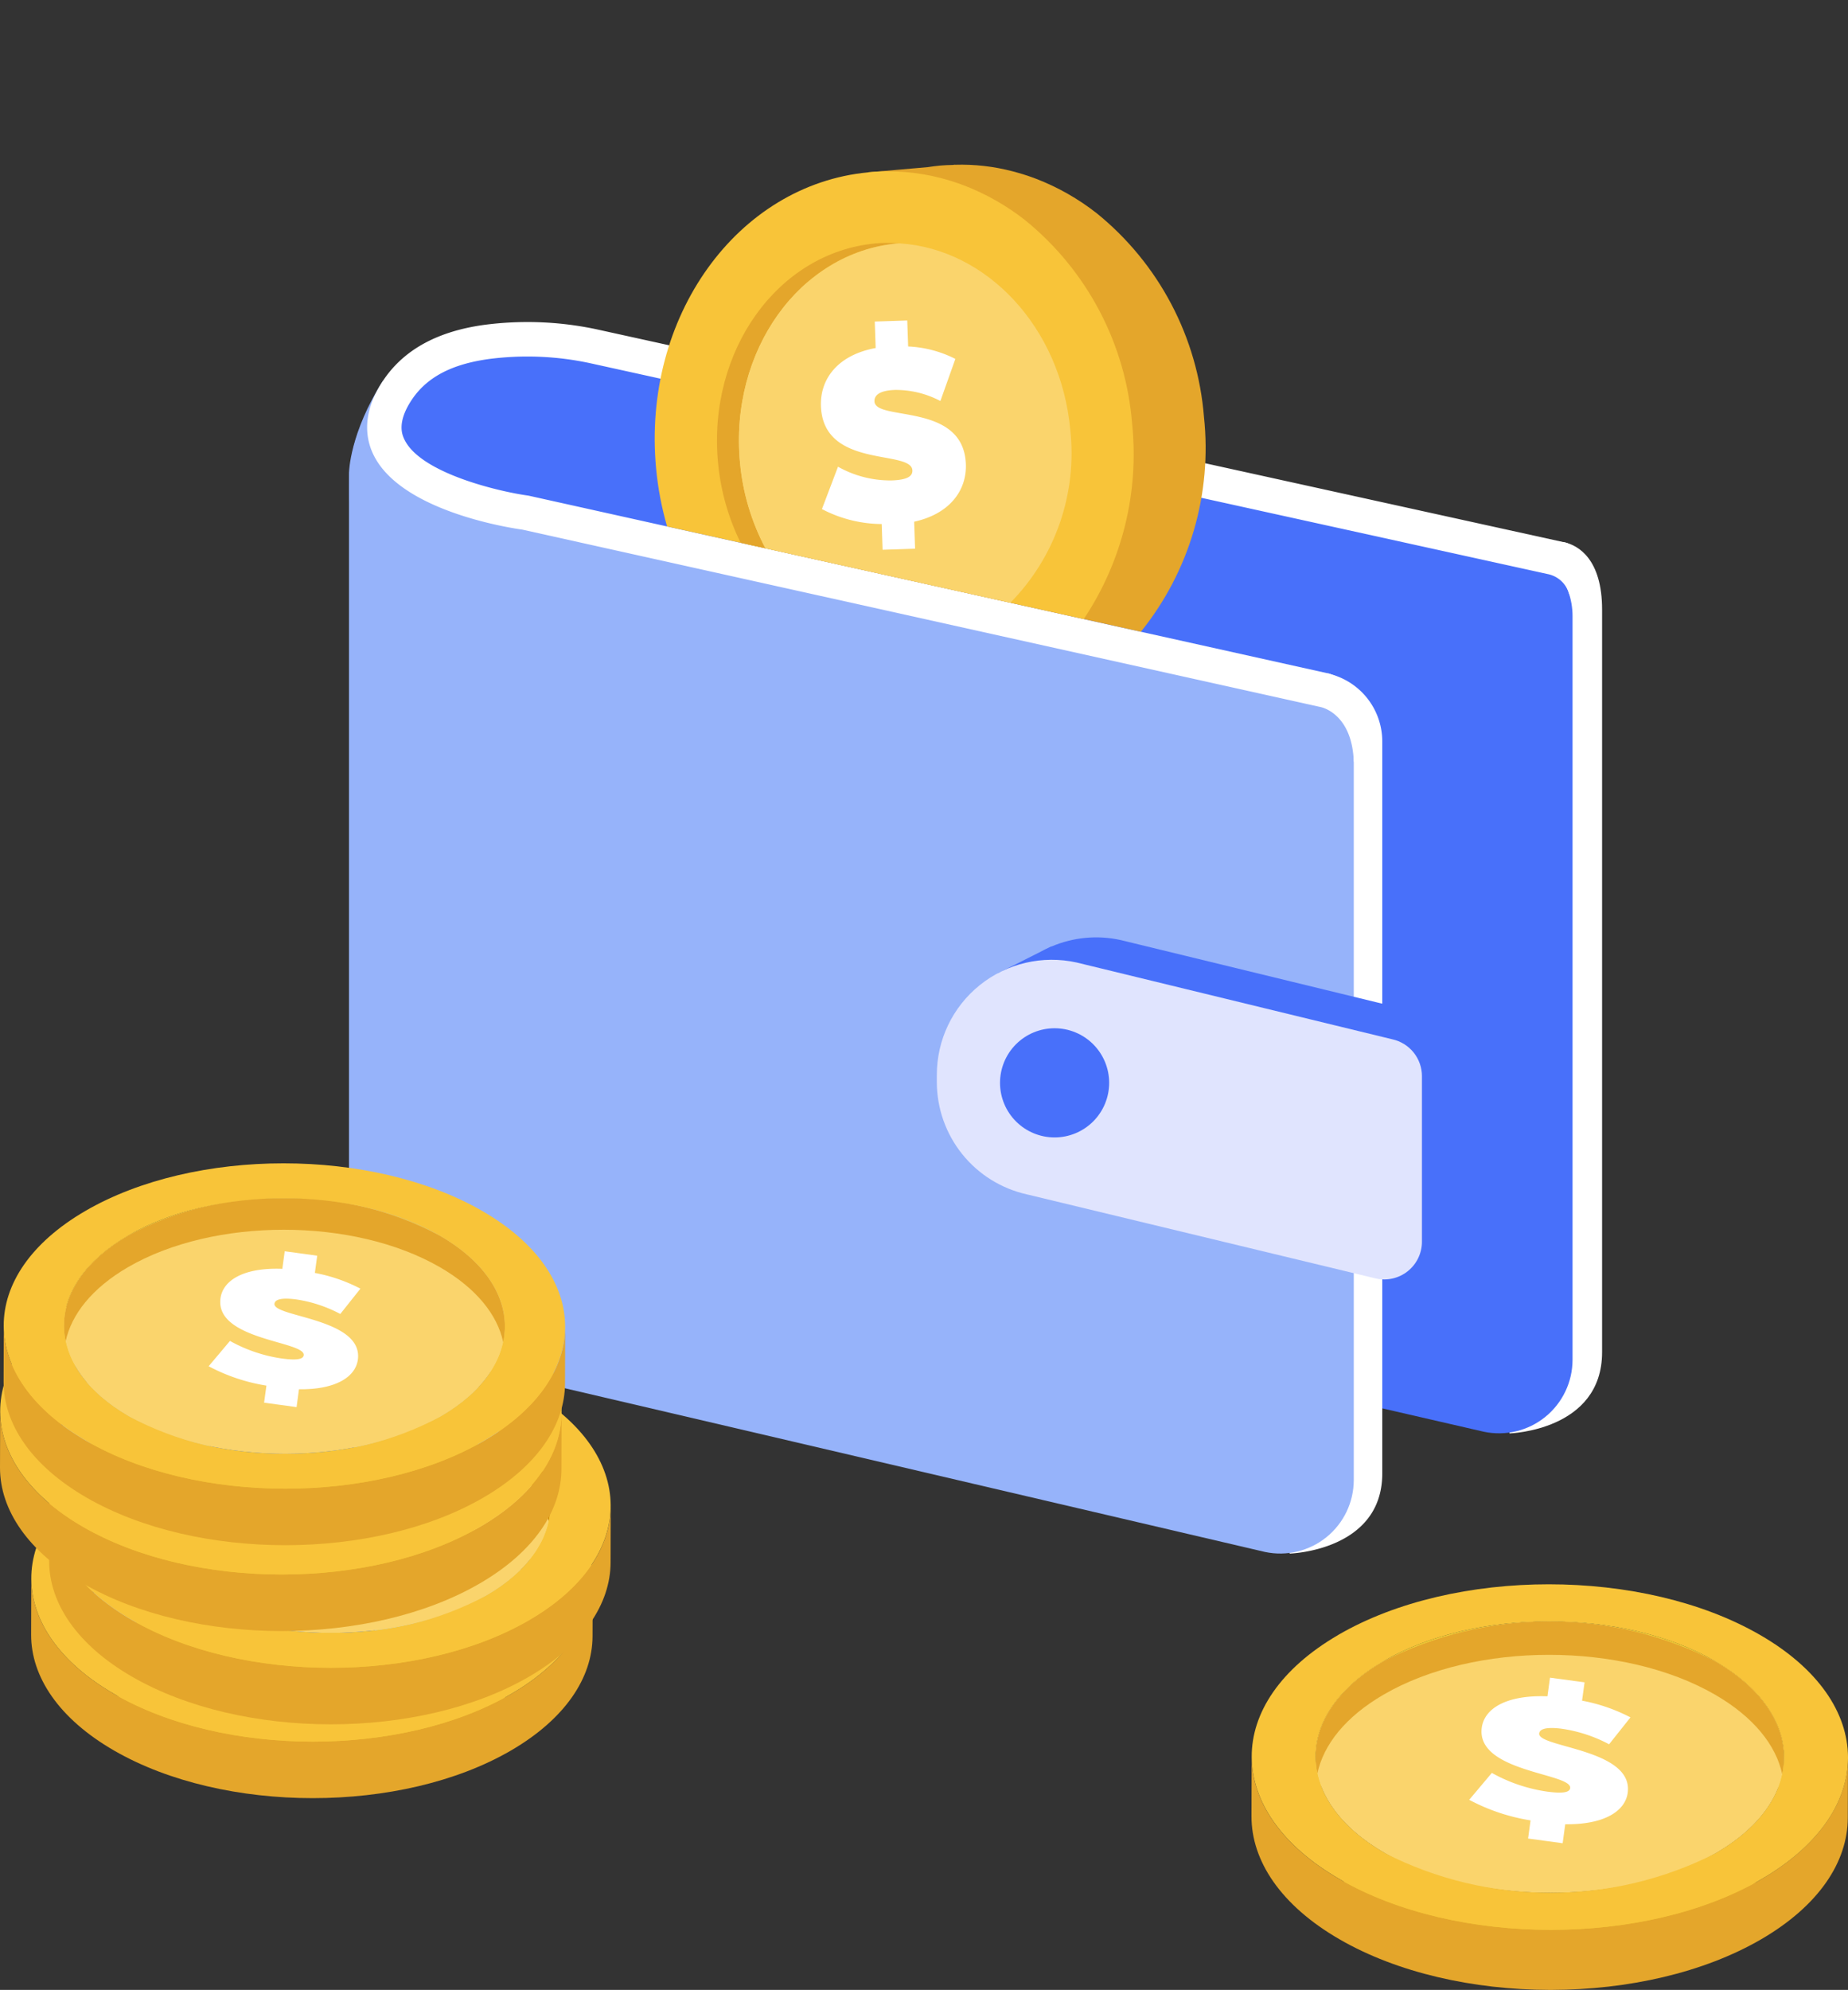
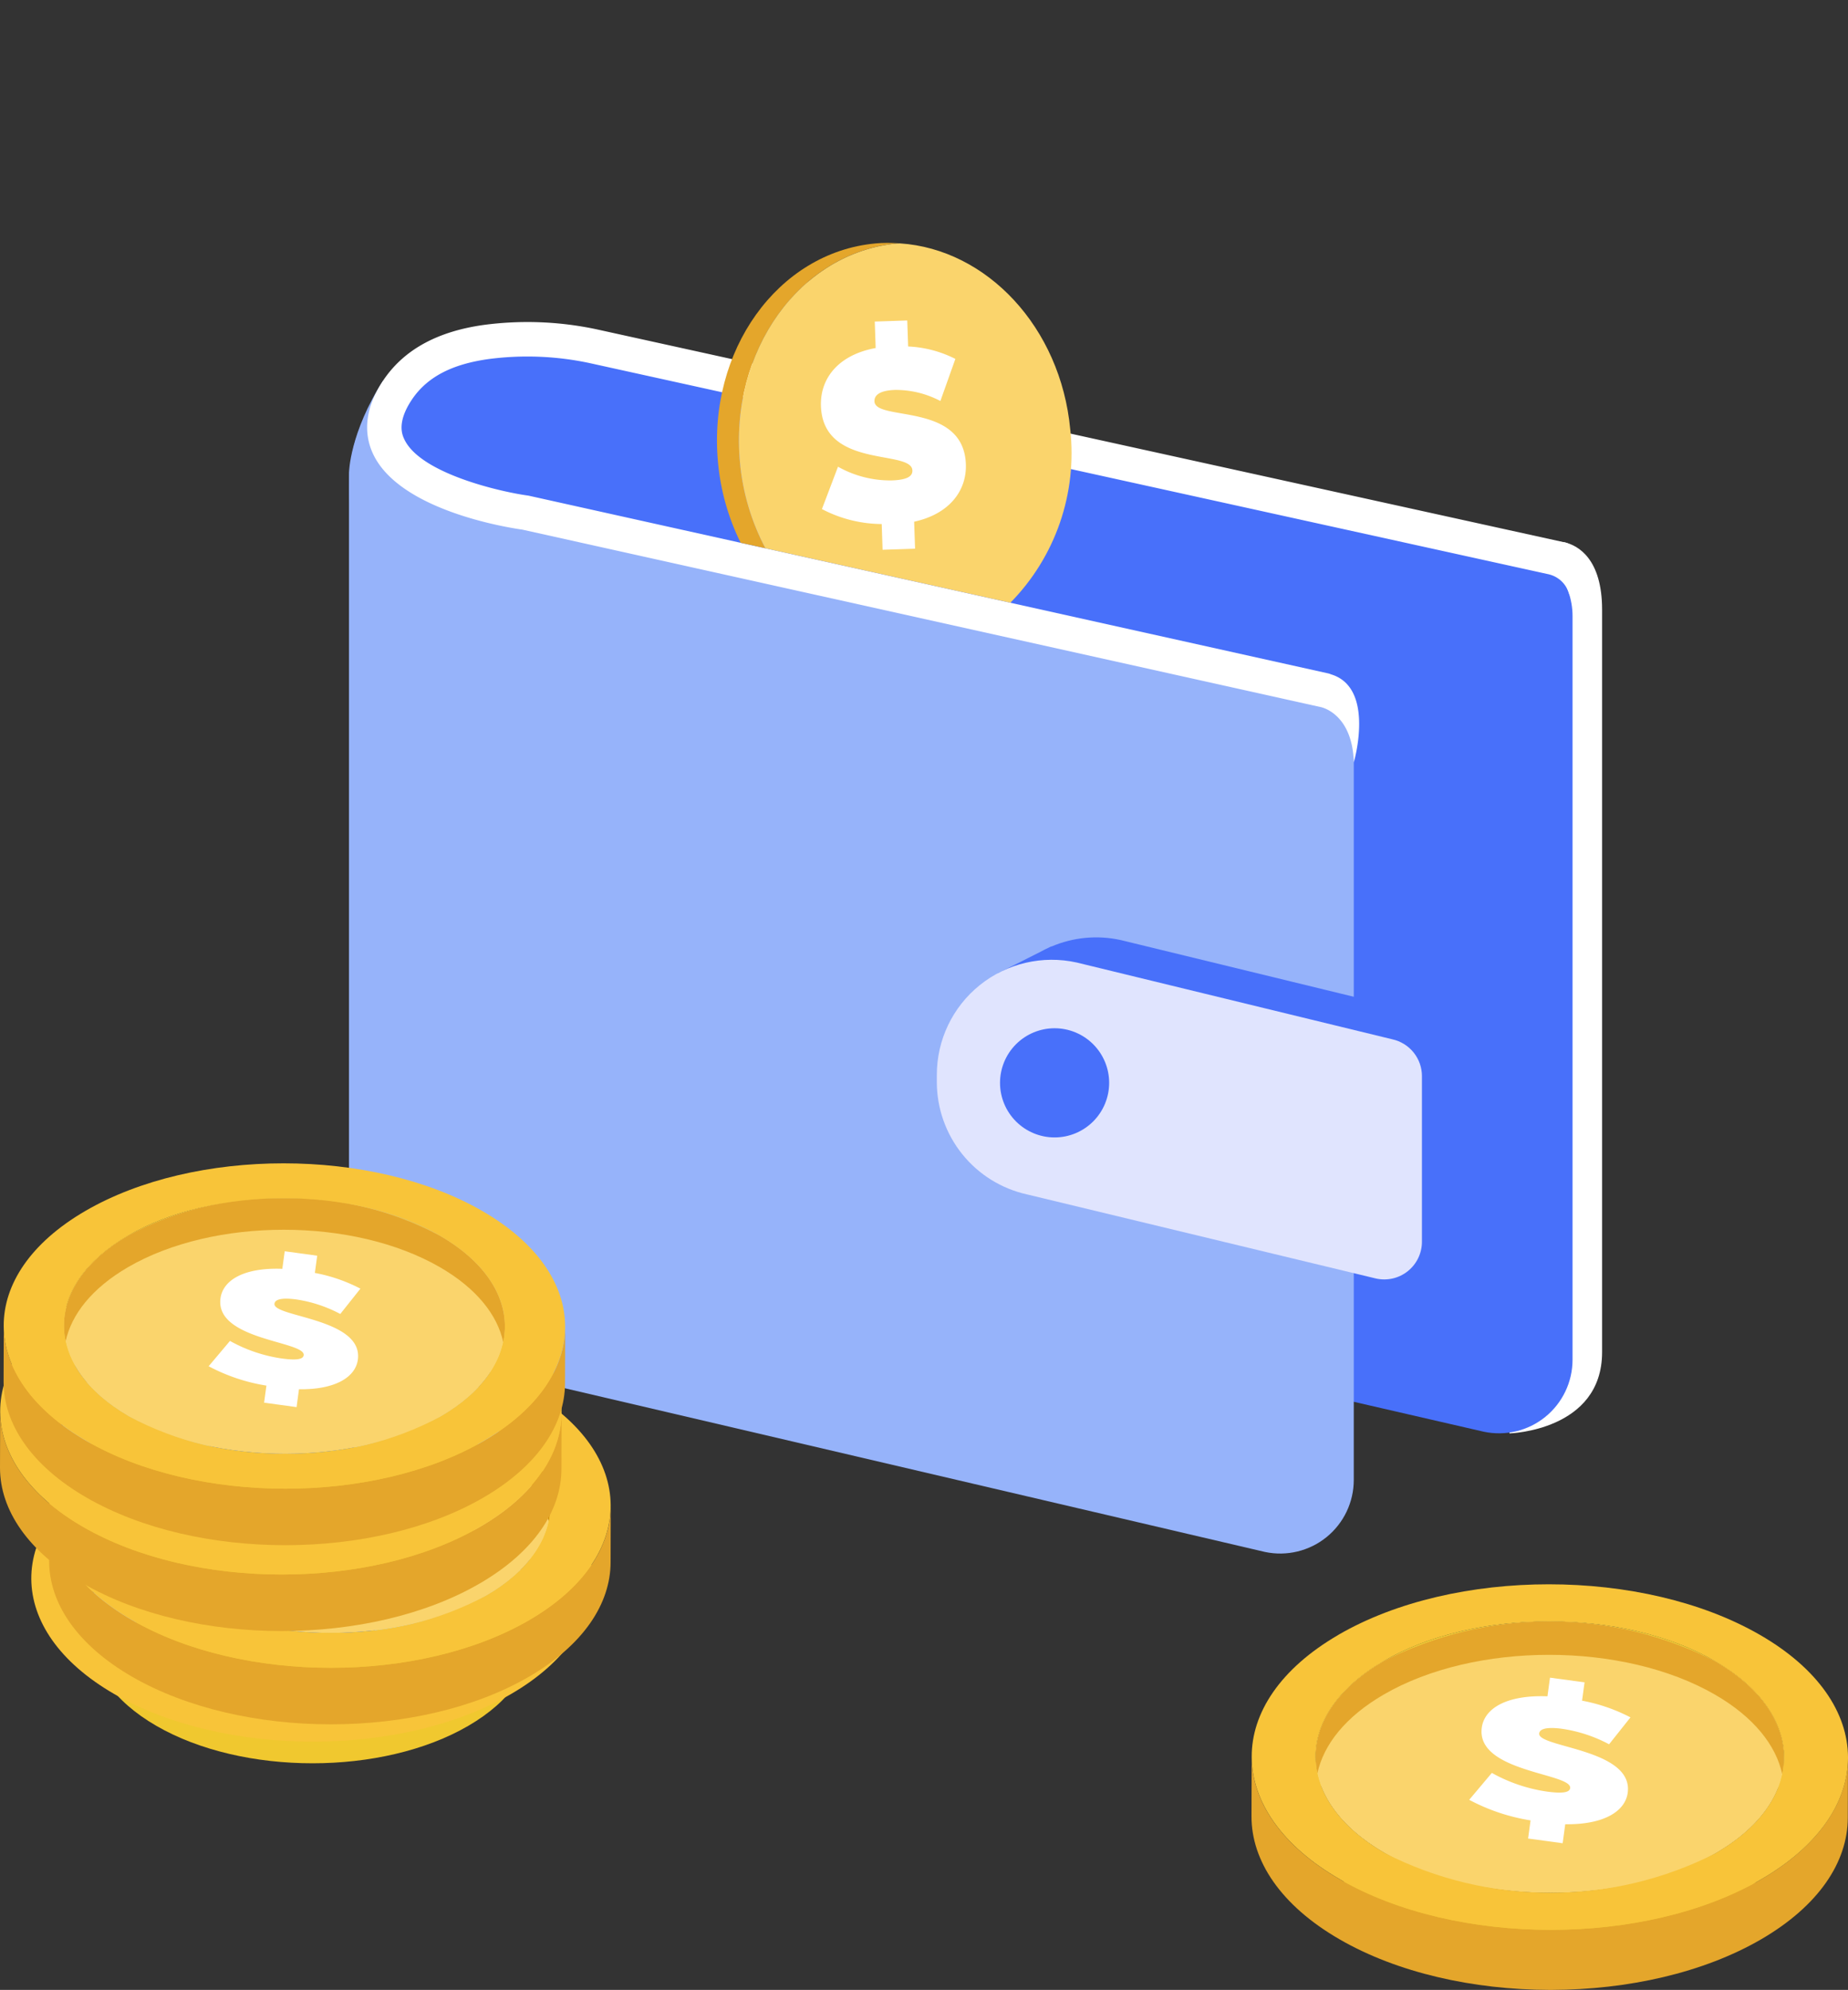
<svg xmlns="http://www.w3.org/2000/svg" id="Crypto_Wallet" data-name="Crypto Wallet" width="170.648" height="183.677" viewBox="0 0 170.648 183.677">
  <rect x="0" y="0" width="170.648" height="183.677" fill="#333333" stroke="none" />
  <defs>
    <clipPath id="clip-path">
      <rect id="Rectangle_583" data-name="Rectangle 583" width="170.648" height="183.677" fill="none" />
    </clipPath>
    <clipPath id="clip-path-3">
      <path id="Path_640" data-name="Path 640" d="M34.591,47.275A17.982,17.982,0,0,0,57.576,64.549V110.2a6.793,6.793,0,0,0,5.384,6.645l76.417,17.584a6.793,6.793,0,0,0,8.2-6.645V59.143A6.792,6.792,0,0,0,142.2,52.5L57.576,33.97v.012a18,18,0,0,0-5-.71c-9.934,0-17.985,4.069-17.985,14" transform="translate(-34.591 -33.272)" fill="#4870fa" />
    </clipPath>
    <clipPath id="clip-path-5">
      <path id="Path_642" data-name="Path 642" d="M34.591,46.165v74.51a6.793,6.793,0,0,0,5.384,6.645l79.2,18.511a6.794,6.794,0,0,0,8.2-6.645V72.134a6.8,6.8,0,0,0-5.385-6.646L40.3,47.375l-2.558-9.662c-3.073,4.8-3.147,8.452-3.147,8.452" transform="translate(-34.591 -37.713)" fill="#96b3fa" />
    </clipPath>
    <clipPath id="clip-path-7">
      <path id="Path_644" data-name="Path 644" d="M103.733,93.717l-.013-.011-.236.118q-.38.173-.743.374l-3.931,1.98.652.81a10.538,10.538,0,0,0-2.237,6.515v.646a10.632,10.632,0,0,0,8.351,10.384l29.229,7.117,1.711,2.127c-.017.012,2.553-1.268,3.46-1.722.072-.033.141-.067.21-.1l.108-.053v-.016a3.459,3.459,0,0,0,1.728-2.988V103.61a3.484,3.484,0,0,0-2.736-3.4l-29.151-7.089a10.523,10.523,0,0,0-6.4.6" transform="translate(-97.227 -92.871)" fill="#4870fa" />
    </clipPath>
    <clipPath id="clip-path-8">
      <path id="Path_645" data-name="Path 645" d="M92.857,105.725v.646a10.631,10.631,0,0,0,8.351,10.385l32.216,7.762a3.483,3.483,0,0,0,4.231-3.4V105.834a3.484,3.484,0,0,0-2.736-3.4l-29.15-7.089a10.614,10.614,0,0,0-12.911,10.383" transform="translate(-92.857 -95.091)" fill="#e0e4fe" />
    </clipPath>
    <clipPath id="clip-path-9">
      <path id="Path_646" data-name="Path 646" d="M99.121,106.917a5.039,5.039,0,1,0,5.039-5.039,5.039,5.039,0,0,0-5.039,5.039" transform="translate(-99.121 -101.878)" fill="#4870fa" />
    </clipPath>
    <clipPath id="clip-path-10">
-       <path id="Path_647" data-name="Path 647" d="M92.91,16.341c-.387.012-.774.02-1.165.058s-.778.087-1.161.145l-5.474.479L85.22,18.2C76.632,22.27,71.085,32.437,72.148,43.727a28.825,28.825,0,0,0,1.775,7.627l36.352,8.076A27.017,27.017,0,0,0,116.1,39.588a26.926,26.926,0,0,0-9.884-18.773,21.75,21.75,0,0,0-5.626-3.2,20.788,20.788,0,0,0-2.18-.691,18.729,18.729,0,0,0-5.29-.6l-.013-.007Z" transform="translate(-72.018 -16.323)" fill="#e4a62b" />
-     </clipPath>
+       </clipPath>
    <clipPath id="clip-path-11">
-       <path id="Path_648" data-name="Path 648" d="M84.622,17.068c-12.134,1.143-20.91,13.381-19.6,27.329a29.058,29.058,0,0,0,1.015,5.359L104.516,58.3a27.39,27.39,0,0,0,4.461-18.046,26.927,26.927,0,0,0-9.882-18.773,21.8,21.8,0,0,0-5.627-3.2,21.086,21.086,0,0,0-2.18-.692,19.4,19.4,0,0,0-3.294-.551q-.777-.063-1.566-.063-.9,0-1.805.085" transform="translate(-64.895 -16.983)" fill="#f8c439" />
-     </clipPath>
+       </clipPath>
    <clipPath id="clip-path-12">
      <path id="Path_650" data-name="Path 650" d="M52.634,0,50.179,45.294l66.256,14.721,17.179-40.467Z" transform="translate(-50.179 0.001)" fill="none" />
    </clipPath>
    <clipPath id="clip-path-13">
      <rect id="Rectangle_558" data-name="Rectangle 558" width="30.501" height="34.971" fill="none" />
    </clipPath>
    <clipPath id="clip-path-14">
      <path id="Path_651" data-name="Path 651" d="M85.663,24.12c-8.982.846-15.474,9.9-14.5,20.224a21.1,21.1,0,0,0,2.085,7.4l2.292.509a21,21,0,0,1-2.349-7.912c-.973-10.324,5.52-19.378,14.5-20.224.091-.008.181,0,.273-.009-.385-.026-.771-.042-1.16-.042s-.758.015-1.141.051" transform="translate(-71.064 -24.069)" fill="#e4a62b" />
    </clipPath>
    <clipPath id="clip-path-15">
      <path id="Path_652" data-name="Path 652" d="M87.84,24.123c-8.982.846-15.474,9.9-14.5,20.224a21,21,0,0,0,2.349,7.912l22.619,5.025a19.687,19.687,0,0,0,5.528-16c-.889-9.431-7.7-16.636-15.721-17.17-.092.007-.182,0-.273.009" transform="translate(-73.241 -24.114)" fill="#fad46c" />
    </clipPath>
    <clipPath id="clip-path-18">
      <path id="Path_659" data-name="Path 659" d="M136.684,164.313c-8.422,4.894-8.377,12.828.1,17.721s22.169,4.892,30.59,0,8.376-12.828-.1-17.719a33.709,33.709,0,0,0-30.594,0" transform="translate(-130.396 -160.642)" fill="#fad46c" />
    </clipPath>
    <clipPath id="clip-path-19">
      <path id="Path_660" data-name="Path 660" d="M136.684,164.313c-4.871,2.83-6.9,6.676-6.118,10.363.569-2.659,2.6-5.231,6.118-7.273,8.421-4.894,22.118-4.894,30.594,0,3.573,2.063,5.64,4.666,6.214,7.354.793-3.713-1.277-7.595-6.214-10.444a33.709,33.709,0,0,0-30.594,0" transform="translate(-130.402 -160.642)" fill="#e4a62b" />
    </clipPath>
    <clipPath id="clip-path-20">
      <path id="Path_661" data-name="Path 661" d="M124.048,179.547c-.012,4.108,2.7,8.223,8.128,11.357,5.362,3.1,12.367,4.653,19.372,4.67h.243c7-.018,13.992-1.574,19.319-4.67s7.991-7.145,8-11.2l.016-5.542c-.012,4.055-2.677,8.105-8,11.2-10.715,6.227-28.148,6.227-38.934,0-5.43-3.135-8.141-7.249-8.129-11.357Z" transform="translate(-124.048 -174.005)" fill="#e4a62b" />
    </clipPath>
    <clipPath id="clip-path-21">
      <path id="Path_662" data-name="Path 662" d="M136.35,181.783c-8.477-4.894-8.522-12.828-.1-17.721s22.118-4.895,30.594,0,8.518,12.825.1,17.719a33.705,33.705,0,0,1-30.59,0m-4.287-20.139c-10.715,6.227-10.659,16.325.13,22.554s28.219,6.227,38.934,0c5.316-3.089,7.982-7.13,8-11.179v-.1c-.022-4.081-2.733-8.162-8.126-11.275s-12.45-4.672-19.5-4.672-14.085,1.558-19.445,4.672" transform="translate(-124.064 -156.972)" fill="#f8c439" />
    </clipPath>
    <clipPath id="clip-path-23">
-       <path id="Path_670" data-name="Path 670" d="M3.086,161.578c-.011,3.867,2.541,7.742,7.653,10.693,10.154,5.862,26.567,5.862,36.655,0,5.014-2.914,7.523-6.727,7.534-10.545l.015-5.218c-.01,3.818-2.52,7.631-7.534,10.545-10.089,5.863-26.5,5.863-36.655,0C5.642,164.1,3.09,160.228,3.1,156.36Z" transform="translate(-3.086 -156.36)" fill="#e4a62b" />
-     </clipPath>
+       </clipPath>
    <clipPath id="clip-path-24">
      <path id="Path_671" data-name="Path 671" d="M14.668,163.683c-7.98-4.607-8.022-12.077-.094-16.684s20.824-4.608,28.8,0,8.018,12.075.09,16.682a29.239,29.239,0,0,1-14.384,3.456,29.467,29.467,0,0,1-14.416-3.454m-4.036-18.96C.544,150.585.6,160.092,10.755,165.957s26.566,5.863,36.655,0,10.038-15.372-.116-21.235c-5.079-2.932-11.722-4.4-18.357-4.4s-13.26,1.466-18.305,4.4" transform="translate(-3.101 -140.324)" fill="#f8c439" />
    </clipPath>
    <clipPath id="clip-path-26">
      <path id="Path_677" data-name="Path 677" d="M16.769,139.921c-7.929,4.608-7.887,12.077.093,16.684s20.872,4.6,28.8,0,7.887-12.078-.09-16.683a29.467,29.467,0,0,0-14.42-3.455,29.262,29.262,0,0,0-14.383,3.455" transform="translate(-10.849 -136.466)" fill="#fad46c" />
    </clipPath>
    <clipPath id="clip-path-28">
      <path id="Path_679" data-name="Path 679" d="M4.873,154.264c-.011,3.868,2.541,7.742,7.653,10.693,10.155,5.863,26.566,5.863,36.655,0,5.014-2.913,7.524-6.726,7.535-10.544l.014-5.218c-.011,3.819-2.521,7.631-7.535,10.544-10.088,5.863-26.5,5.863-36.654,0-5.112-2.951-7.665-6.825-7.653-10.692Z" transform="translate(-4.873 -149.047)" fill="#e4a62b" />
    </clipPath>
    <clipPath id="clip-path-29">
      <path id="Path_680" data-name="Path 680" d="M16.454,156.37c-7.98-4.608-8.022-12.077-.093-16.684s20.823-4.608,28.8,0,8.019,12.074.09,16.683a29.248,29.248,0,0,1-14.382,3.455,29.474,29.474,0,0,1-14.418-3.454m-4.035-18.96c-10.088,5.863-10.035,15.37.123,21.234s26.566,5.863,36.654,0,10.038-15.371-.116-21.234c-5.078-2.932-11.721-4.4-18.355-4.4s-13.261,1.466-18.306,4.4" transform="translate(-4.889 -133.011)" fill="#f8c439" />
    </clipPath>
    <clipPath id="clip-path-31">
      <path id="Path_688" data-name="Path 688" d="M0,145.021v.048c.01,3.851,2.563,7.706,7.653,10.646,10.155,5.862,26.567,5.862,36.656,0,5.014-2.913,7.523-6.726,7.534-10.544l.014-5.218c-.01,3.819-2.52,7.631-7.534,10.544-10.088,5.863-26.5,5.863-36.655,0C2.556,147.545,0,143.67.015,139.8Z" transform="translate(0 -139.804)" fill="#e4a62b" />
    </clipPath>
    <clipPath id="clip-path-32">
      <path id="Path_689" data-name="Path 689" d="M11.582,147.127c-7.98-4.609-8.022-12.078-.094-16.685s20.824-4.607,28.8,0,8.018,12.075.09,16.683A29.245,29.245,0,0,1,26,150.579a29.477,29.477,0,0,1-14.416-3.453m-4.036-18.96c-10.088,5.863-10.035,15.369.123,21.234s26.567,5.862,36.655,0,10.038-15.371-.116-21.233c-5.079-2.933-11.722-4.4-18.356-4.4s-13.261,1.466-18.306,4.4" transform="translate(-0.016 -123.767)" fill="#f8c439" />
    </clipPath>
    <clipPath id="clip-path-34">
      <path id="Path_695" data-name="Path 695" d="M12.253,122.173c-7.928,4.608-7.886,12.077.094,16.684s20.871,4.605,28.8,0,7.887-12.078-.089-16.683a29.468,29.468,0,0,0-14.421-3.455,29.264,29.264,0,0,0-14.383,3.455" transform="translate(-6.334 -118.718)" fill="#fad46c" />
    </clipPath>
    <clipPath id="clip-path-35">
      <path id="Path_696" data-name="Path 696" d="M12.253,122.173c-4.585,2.665-6.5,6.287-5.759,9.758.535-2.5,2.451-4.926,5.759-6.848,7.929-4.607,20.824-4.607,28.8,0,3.363,1.942,5.31,4.393,5.849,6.925.747-3.5-1.2-7.151-5.849-9.834a29.471,29.471,0,0,0-14.421-3.455,29.252,29.252,0,0,0-14.383,3.455" transform="translate(-6.339 -118.718)" fill="#e4a62b" />
    </clipPath>
    <clipPath id="clip-path-36">
      <path id="Path_697" data-name="Path 697" d="M.356,136.516c-.01,3.868,2.542,7.742,7.654,10.693,10.154,5.863,26.567,5.863,36.655,0,5.014-2.913,7.524-6.726,7.534-10.544l.016-5.218c-.011,3.819-2.521,7.631-7.535,10.544-10.089,5.863-26.5,5.863-36.655,0C2.913,139.04.361,135.166.372,131.3Z" transform="translate(-0.356 -131.299)" fill="#e4a62b" />
    </clipPath>
    <clipPath id="clip-path-37">
      <path id="Path_698" data-name="Path 698" d="M11.939,138.622c-7.98-4.608-8.022-12.077-.094-16.684s20.824-4.608,28.8,0,8.019,12.074.089,16.683a29.252,29.252,0,0,1-14.383,3.455,29.467,29.467,0,0,1-14.416-3.454M7.9,119.661c-10.088,5.863-10.035,15.37.123,21.234s26.566,5.863,36.655,0,10.038-15.371-.116-21.234c-5.079-2.932-11.722-4.4-18.356-4.4s-13.261,1.466-18.306,4.4" transform="translate(-0.373 -115.263)" fill="#f8c439" />
    </clipPath>
  </defs>
  <g id="Group_1004" data-name="Group 1004" clip-path="url(#clip-path)">
    <g id="Group_930" data-name="Group 930">
      <g id="Group_929" data-name="Group 929" clip-path="url(#clip-path)">
        <path id="Path_639" data-name="Path 639" d="M154.7,53.722l-1.568-.166v74.012l-1.448-.258-2.078,8.662s8.564-.232,8.564-7.5V59.935c0-4.671-2.205-5.933-3.471-6.213" transform="translate(-10.23 -3.662)" fill="#fff" />
      </g>
    </g>
    <g id="Group_932" data-name="Group 932" transform="translate(32.226 30.997)">
      <g id="Group_931" data-name="Group 931" clip-path="url(#clip-path-3)">
        <rect id="Rectangle_549" data-name="Rectangle 549" width="112.988" height="102.059" transform="translate(0 0)" fill="#4870fa" />
      </g>
    </g>
    <g id="Group_934" data-name="Group 934">
      <g id="Group_933" data-name="Group 933" clip-path="url(#clip-path)">
-         <path id="Path_641" data-name="Path 641" d="M131.773,66.835l-.432-.128v72.972l-1.447-.255-2.078,8.54s8.564-.228,8.564-7.4V73a6.425,6.425,0,0,0-4.608-6.163" transform="translate(-8.739 -4.561)" fill="#fff" />
-       </g>
+         </g>
    </g>
    <g id="Group_936" data-name="Group 936" transform="translate(32.226 35.134)">
      <g id="Group_935" data-name="Group 935" clip-path="url(#clip-path-5)">
        <rect id="Rectangle_551" data-name="Rectangle 551" width="92.785" height="109.015" transform="translate(0 0)" fill="#96b3fa" />
      </g>
    </g>
    <g id="Group_938" data-name="Group 938">
      <g id="Group_937" data-name="Group 937" clip-path="url(#clip-path)">
        <path id="Path_643" data-name="Path 643" d="M146.96,52.241,57.593,32.581a30.637,30.637,0,0,0-10.49-.4c-3.93.562-7.209,2.089-9.242,5.136-1.959,2.936-1.606,5.251-.964,6.675,2.38,5.287,12.415,6.879,13.833,7.078l73.7,16.374s2.935.525,3.071,5.109c0,0,2.017-6.886-2.1-8.125a1.575,1.575,0,0,0-.313-.1L51.335,47.941c-.037-.007-.076-.014-.115-.02-2.505-.343-9.98-2.042-11.419-5.239-.169-.374-.681-1.513.711-3.6,1.522-2.283,4.02-3.319,7.041-3.751a27.534,27.534,0,0,1,9.393.367l88.446,19.47h0l.082.017a2.569,2.569,0,0,1,1.866,1.677c.348,1.013.389-.708.38-1.906a1.59,1.59,0,0,0-.761-2.718" transform="translate(-2.488 -2.181)" fill="#fff" />
      </g>
    </g>
    <g id="Group_940" data-name="Group 940" transform="translate(90.579 86.521)">
      <g id="Group_939" data-name="Group 939" clip-path="url(#clip-path-7)">
        <rect id="Rectangle_553" data-name="Rectangle 553" width="44.797" height="30.916" fill="#4870fa" />
      </g>
    </g>
    <g id="Group_942" data-name="Group 942" transform="translate(86.508 88.589)">
      <g id="Group_941" data-name="Group 941" clip-path="url(#clip-path-8)">
        <rect id="Rectangle_554" data-name="Rectangle 554" width="44.797" height="29.904" transform="translate(0 0)" fill="#e0e4fe" />
      </g>
    </g>
    <g id="Group_944" data-name="Group 944" transform="translate(92.344 94.912)">
      <g id="Group_943" data-name="Group 943" clip-path="url(#clip-path-9)">
        <rect id="Rectangle_555" data-name="Rectangle 555" width="10.078" height="10.077" transform="translate(0)" fill="#4870fa" />
      </g>
    </g>
    <g id="Group_946" data-name="Group 946" transform="translate(67.094 15.207)">
      <g id="Group_945" data-name="Group 945" clip-path="url(#clip-path-10)">
        <rect id="Rectangle_556" data-name="Rectangle 556" width="45.734" height="43.116" transform="translate(-0.934 -0.008)" fill="#e4a62b" />
      </g>
    </g>
    <g id="Group_948" data-name="Group 948" transform="translate(60.458 15.822)">
      <g id="Group_947" data-name="Group 947" clip-path="url(#clip-path-11)">
        <rect id="Rectangle_557" data-name="Rectangle 557" width="45.903" height="41.321" transform="translate(-1.183 0)" fill="#f8c439" />
      </g>
    </g>
    <g id="Group_953" data-name="Group 953" transform="translate(46.748 -0.001)">
      <g id="Group_952" data-name="Group 952" clip-path="url(#clip-path-12)">
        <g id="Group_951" data-name="Group 951" transform="translate(20.565 23.682)" opacity="0.31">
          <g id="Group_950" data-name="Group 950">
            <g id="Group_949" data-name="Group 949" clip-path="url(#clip-path-13)">
              <path id="Path_649" data-name="Path 649" d="M85.864,25.478c-8.359.787-14.426,9.245-13.521,18.853s8.442,16.787,16.8,16,14.423-9.245,13.519-18.855-8.441-16.785-16.8-16" transform="translate(-72.253 -25.419)" fill="#fff" />
            </g>
          </g>
        </g>
      </g>
    </g>
    <g id="Group_955" data-name="Group 955" transform="translate(66.205 22.423)">
      <g id="Group_954" data-name="Group 954" clip-path="url(#clip-path-14)">
        <rect id="Rectangle_559" data-name="Rectangle 559" width="17.775" height="28.187" transform="translate(-0.876)" fill="#e4a62b" />
      </g>
    </g>
    <g id="Group_957" data-name="Group 957" transform="translate(68.234 22.465)">
      <g id="Group_956" data-name="Group 956" clip-path="url(#clip-path-15)">
        <rect id="Rectangle_560" data-name="Rectangle 560" width="32.067" height="33.171" transform="translate(-0.876 0)" fill="#fad46c" />
      </g>
    </g>
    <g id="Group_959" data-name="Group 959" transform="translate(46.748 -0.001)">
      <g id="Group_958" data-name="Group 958" clip-path="url(#clip-path-12)">
        <path id="Path_653" data-name="Path 653" d="M89.977,50.33l.086,2.487-3,.1-.081-2.375a12.041,12.041,0,0,1-5.52-1.382l1.484-3.909a9.836,9.836,0,0,0,4.962,1.265c1.425-.049,1.926-.38,1.907-.918-.068-1.972-8.244-.1-8.445-5.947-.087-2.532,1.584-4.721,5.054-5.356l-.084-2.443,3-.1.083,2.4A10.7,10.7,0,0,1,93.784,35.3L92.4,39.186a8.822,8.822,0,0,0-4.188-1.023c-1.467.05-1.919.515-1.9,1.053.065,1.882,8.242.031,8.441,5.812.083,2.42-1.5,4.584-4.779,5.3" transform="translate(-52.311 -2.17)" fill="#fff" />
      </g>
    </g>
    <g id="Group_961" data-name="Group 961">
      <g id="Group_960" data-name="Group 960" clip-path="url(#clip-path)">
        <path id="Path_655" data-name="Path 655" d="M136.695,169.855c-3.158,1.835-5.126,4.1-5.9,6.467q.008-2.771.016-5.542c.779-2.37,2.746-4.632,5.9-6.467,8.421-4.894,22.118-4.894,30.595,0,4.236,2.446,6.366,5.652,6.383,8.859q-.007,2.771-.016,5.542c-.017-3.207-2.146-6.413-6.383-8.859-8.477-4.894-22.173-4.894-30.595,0" transform="translate(-8.943 -10.984)" fill="#f1ce30" />
        <path id="Path_656" data-name="Path 656" d="M130.762,177.066a7.542,7.542,0,0,0-.383,2.332l.016-5.542a7.487,7.487,0,0,1,.383-2.332q0,1.386-.008,2.771c0,.218,0,.508,0,.726l0,1.059c0,.2,0,.468,0,.669a2.259,2.259,0,0,1,0,.318" transform="translate(-8.915 -11.728)" fill="#f1ce30" />
        <path id="Path_657" data-name="Path 657" d="M173.659,174.147l-.016,5.542c-.009,3.186-2.1,6.369-6.288,8.8-8.421,4.894-22.118,4.894-30.59,0-4.266-2.462-6.4-5.7-6.387-8.922l.016-5.542c-.009,3.227,2.121,6.46,6.386,8.922,8.473,4.892,22.17,4.892,30.591,0,4.184-2.432,6.278-5.614,6.288-8.8" transform="translate(-8.915 -11.899)" fill="#f0c82f" />
        <path id="Path_658" data-name="Path 658" d="M176.819,179.694v-.061q.008-2.771.016-5.542v.062c0,1.663-.011,3.879-.016,5.542" transform="translate(-12.09 -11.903)" fill="#f1ce30" />
      </g>
    </g>
    <g id="Group_963" data-name="Group 963" transform="translate(121.48 149.658)">
      <g id="Group_962" data-name="Group 962" clip-path="url(#clip-path-18)">
        <rect id="Rectangle_562" data-name="Rectangle 562" width="47.533" height="26.284" transform="translate(-2.135)" fill="#fad46c" />
      </g>
    </g>
    <g id="Group_965" data-name="Group 965" transform="translate(121.486 149.658)">
      <g id="Group_964" data-name="Group 964" clip-path="url(#clip-path-19)">
        <rect id="Rectangle_563" data-name="Rectangle 563" width="44.504" height="14.115" transform="translate(-0.621)" fill="#e4a62b" />
      </g>
    </g>
    <g id="Group_967" data-name="Group 967" transform="translate(115.566 162.107)">
      <g id="Group_966" data-name="Group 966" clip-path="url(#clip-path-20)">
        <rect id="Rectangle_564" data-name="Rectangle 564" width="55.093" height="21.57" transform="translate(-0.012)" fill="#e4a62b" />
      </g>
    </g>
    <g id="Group_969" data-name="Group 969" transform="translate(115.581 146.239)">
      <g id="Group_968" data-name="Group 968" clip-path="url(#clip-path-21)">
        <rect id="Rectangle_565" data-name="Rectangle 565" width="57.782" height="33.453" transform="translate(-2.716 0)" fill="#f8c439" />
      </g>
    </g>
    <g id="Group_971" data-name="Group 971">
      <g id="Group_970" data-name="Group 970" clip-path="url(#clip-path)">
        <path id="Path_663" data-name="Path 663" d="M154.494,179.752l-.238,1.753-3.192-.435.228-1.674a18.066,18.066,0,0,1-5.666-1.9l2.091-2.483a14.74,14.74,0,0,0,5.09,1.724c1.516.207,2.09.06,2.141-.32.189-1.39-8.722-1.462-8.16-5.584.243-1.785,2.3-3.032,6.064-2.89l.235-1.722,3.191.434-.23,1.69a16.043,16.043,0,0,1,4.47,1.543l-1.975,2.482a13.344,13.344,0,0,0-4.3-1.423c-1.561-.212-2.1.035-2.154.415-.181,1.327,8.728,1.414,8.173,5.489-.232,1.706-2.2,2.95-5.766,2.9" transform="translate(-9.957 -11.366)" fill="#fff" />
        <path id="Path_664" data-name="Path 664" d="M14.992,152.452c-2.973,1.728-4.826,3.858-5.559,6.089q.007-2.609.015-5.218c.733-2.231,2.585-4.361,5.559-6.089,7.928-4.608,20.823-4.608,28.8,0,3.988,2.3,5.993,5.321,6.009,8.341q-.007,2.609-.015,5.217c-.016-3.018-2.021-6.037-6.009-8.34-7.98-4.608-20.876-4.608-28.8,0" transform="translate(-0.645 -9.831)" fill="#f1ce30" />
        <path id="Path_665" data-name="Path 665" d="M9.408,159.242a7.084,7.084,0,0,0-.361,2.195l.015-5.218a7.029,7.029,0,0,1,.361-2.195q-.006,1.305-.007,2.609c0,.2,0,.478,0,.683l0,1c0,.189,0,.441,0,.63a2.135,2.135,0,0,1,0,.3" transform="translate(-0.619 -10.531)" fill="#f1ce30" />
        <path id="Path_666" data-name="Path 666" d="M49.794,156.494l-.015,5.218c-.009,3-1.98,5.995-5.92,8.285-7.929,4.607-20.824,4.607-28.8,0-4.015-2.319-6.021-5.361-6.012-8.4l.015-5.218c-.008,3.039,2,6.082,6.012,8.4,7.978,4.606,20.873,4.606,28.8,0,3.939-2.289,5.911-5.285,5.92-8.285" transform="translate(-0.619 -10.693)" fill="#f0c82f" />
        <path id="Path_667" data-name="Path 667" d="M52.769,161.716v-.058q.007-2.609.015-5.218v.058c0,1.565-.01,3.653-.015,5.218" transform="translate(-3.608 -10.697)" fill="#f1ce30" />
        <path id="Path_668" data-name="Path 668" d="M43.786,147.234c7.977,4.605,8.018,12.075.09,16.682s-20.824,4.608-28.8,0-8.022-12.077-.094-16.684,20.824-4.608,28.8,0" transform="translate(-0.62 -9.831)" fill="#a8cafc" />
        <path id="Path_669" data-name="Path 669" d="M14.982,150.145c7.929-4.608,20.824-4.608,28.8,0,3.363,1.941,5.31,4.393,5.85,6.924.746-3.5-1.2-7.15-5.85-9.833-7.98-4.608-20.875-4.608-28.8,0-4.585,2.664-6.5,6.286-5.758,9.757.535-2.5,2.45-4.925,5.758-6.847" transform="translate(-0.62 -9.831)" fill="#3e61c1" />
      </g>
    </g>
    <g id="Group_973" data-name="Group 973" transform="translate(2.875 145.669)">
      <g id="Group_972" data-name="Group 972" clip-path="url(#clip-path-23)">
        <rect id="Rectangle_567" data-name="Rectangle 567" width="51.868" height="21.773" transform="translate(-0.011)" fill="#e4a62b" />
      </g>
    </g>
    <g id="Group_975" data-name="Group 975" transform="translate(2.889 130.729)">
      <g id="Group_974" data-name="Group 974" clip-path="url(#clip-path-24)">
        <rect id="Rectangle_568" data-name="Rectangle 568" width="56.958" height="31.495" transform="translate(-2.558)" fill="#f8c439" />
      </g>
    </g>
    <g id="Group_977" data-name="Group 977">
      <g id="Group_976" data-name="Group 976" clip-path="url(#clip-path)">
        <path id="Path_672" data-name="Path 672" d="M31.75,161.77l-.225,1.651-3.005-.41.215-1.575a17.029,17.029,0,0,1-5.334-1.788l1.969-2.337a13.891,13.891,0,0,0,4.792,1.622c1.427.195,1.968.056,2.016-.3.178-1.308-8.212-1.376-7.683-5.257.228-1.68,2.169-2.854,5.709-2.72l.221-1.621,3,.409-.216,1.591a15.077,15.077,0,0,1,4.207,1.451l-1.859,2.337a12.583,12.583,0,0,0-4.05-1.339c-1.47-.2-1.98.034-2.028.39-.17,1.248,8.218,1.331,7.7,5.168-.219,1.605-2.072,2.777-5.429,2.729" transform="translate(-1.6 -10.19)" fill="#3e61c1" />
        <path id="Path_673" data-name="Path 673" d="M16.779,145.139c-2.973,1.728-4.826,3.858-5.559,6.089q.007-2.609.015-5.218c.733-2.231,2.586-4.361,5.559-6.089,7.928-4.608,20.823-4.608,28.8,0,3.988,2.3,5.993,5.321,6.009,8.341q-.007,2.609-.015,5.218c-.016-3.019-2.021-6.038-6.009-8.341-7.98-4.608-20.876-4.608-28.8,0" transform="translate(-0.767 -9.331)" fill="#f1ce30" />
        <path id="Path_674" data-name="Path 674" d="M11.194,151.929a7.056,7.056,0,0,0-.361,2.195l.015-5.218a7.056,7.056,0,0,1,.361-2.195q0,1.305-.007,2.609c0,.2,0,.478,0,.683l0,1c0,.189,0,.441,0,.63a2.136,2.136,0,0,1,0,.3" transform="translate(-0.741 -10.031)" fill="#f1ce30" />
        <path id="Path_675" data-name="Path 675" d="M51.58,149.181l-.014,5.218c-.009,3-1.98,6-5.92,8.285-7.928,4.607-20.823,4.607-28.8,0-4.015-2.319-6.021-5.361-6.013-8.4l.015-5.218c-.008,3.039,2,6.082,6.013,8.4,7.978,4.606,20.871,4.606,28.8,0,3.939-2.289,5.912-5.285,5.92-8.285" transform="translate(-0.741 -10.193)" fill="#f0c82f" />
        <path id="Path_676" data-name="Path 676" d="M54.556,154.4v-.058q.007-2.609.015-5.218v.058c0,1.565-.01,3.653-.015,5.218" transform="translate(-3.73 -10.197)" fill="#f1ce30" />
      </g>
    </g>
    <g id="Group_979" data-name="Group 979" transform="translate(10.107 127.135)">
      <g id="Group_978" data-name="Group 978" clip-path="url(#clip-path-26)">
        <rect id="Rectangle_570" data-name="Rectangle 570" width="44.752" height="24.745" transform="translate(-2.01)" fill="#fad46c" />
      </g>
    </g>
    <g id="Group_981" data-name="Group 981">
      <g id="Group_980" data-name="Group 980" clip-path="url(#clip-path)">
        <path id="Path_678" data-name="Path 678" d="M16.769,142.831c7.929-4.608,20.824-4.608,28.8,0,3.363,1.942,5.31,4.393,5.85,6.924.746-3.5-1.2-7.15-5.85-9.833-7.98-4.608-20.875-4.608-28.8,0-4.585,2.664-6.5,6.286-5.759,9.757.536-2.5,2.451-4.925,5.759-6.847" transform="translate(-0.742 -9.331)" fill="#ce8b05" />
      </g>
    </g>
    <g id="Group_983" data-name="Group 983" transform="translate(4.54 138.856)">
      <g id="Group_982" data-name="Group 982" clip-path="url(#clip-path-28)">
        <rect id="Rectangle_572" data-name="Rectangle 572" width="51.868" height="21.773" transform="translate(-0.011)" fill="#e4a62b" />
      </g>
    </g>
    <g id="Group_985" data-name="Group 985" transform="translate(4.554 123.916)">
      <g id="Group_984" data-name="Group 984" clip-path="url(#clip-path-29)">
        <rect id="Rectangle_573" data-name="Rectangle 573" width="56.957" height="31.495" transform="translate(-2.557)" fill="#f8c439" />
      </g>
    </g>
    <g id="Group_987" data-name="Group 987">
      <g id="Group_986" data-name="Group 986" clip-path="url(#clip-path)">
        <path id="Path_681" data-name="Path 681" d="M33.537,154.457l-.225,1.651-3.005-.41.215-1.575a17.055,17.055,0,0,1-5.334-1.787L27.157,150a13.89,13.89,0,0,0,4.792,1.622c1.427.195,1.968.056,2.016-.3.178-1.308-8.212-1.376-7.683-5.257.229-1.68,2.169-2.854,5.709-2.72l.221-1.621,3,.409L35,143.721a15.078,15.078,0,0,1,4.207,1.451l-1.859,2.337a12.583,12.583,0,0,0-4.05-1.339c-1.47-.2-1.98.034-2.028.39-.17,1.248,8.218,1.331,7.7,5.168-.219,1.605-2.071,2.777-5.429,2.729" transform="translate(-1.722 -9.69)" fill="#3e61c1" />
        <path id="Path_682" data-name="Path 682" d="M11.906,135.9c-2.973,1.728-4.825,3.858-5.559,6.089q.008-2.609.015-5.218c.733-2.231,2.586-4.361,5.559-6.089,7.928-4.608,20.823-4.608,28.8,0,3.987,2.3,5.992,5.321,6.008,8.341q-.006,2.609-.015,5.217c-.015-3.018-2.02-6.037-6.009-8.34-7.979-4.608-20.875-4.608-28.8,0" transform="translate(-0.434 -8.699)" fill="#f1ce30" />
        <path id="Path_683" data-name="Path 683" d="M6.322,142.685a7.084,7.084,0,0,0-.361,2.195l.015-5.218a7.056,7.056,0,0,1,.361-2.195q0,1.305-.007,2.609c0,.2,0,.478,0,.683l0,1c0,.189,0,.441,0,.63a2.135,2.135,0,0,1,0,.3" transform="translate(-0.408 -9.399)" fill="#f1ce30" />
        <path id="Path_684" data-name="Path 684" d="M46.708,139.937l-.015,5.218c-.008,3-1.98,5.995-5.92,8.285-7.928,4.607-20.823,4.607-28.8,0-4.015-2.319-6.021-5.361-6.013-8.4l.015-5.218c-.008,3.039,2,6.082,6.013,8.4,7.977,4.606,20.871,4.606,28.8,0,3.939-2.289,5.911-5.285,5.92-8.285" transform="translate(-0.408 -9.56)" fill="#f0c82f" />
        <path id="Path_685" data-name="Path 685" d="M49.683,145.16V145.1q.007-2.609.015-5.218v.058c0,1.565-.01,3.653-.015,5.218" transform="translate(-3.397 -9.565)" fill="#f1ce30" />
        <path id="Path_686" data-name="Path 686" d="M40.7,130.678c7.977,4.605,8.018,12.075.09,16.682s-20.824,4.608-28.8,0-8.022-12.077-.094-16.684,20.824-4.608,28.8,0" transform="translate(-0.409 -8.699)" fill="#a8cafc" />
        <path id="Path_687" data-name="Path 687" d="M11.9,133.588c7.928-4.608,20.824-4.608,28.8,0,3.363,1.942,5.31,4.393,5.85,6.924.746-3.5-1.2-7.15-5.85-9.833-7.98-4.608-20.876-4.608-28.8,0-4.585,2.664-6.5,6.286-5.759,9.757.536-2.5,2.45-4.925,5.759-6.847" transform="translate(-0.409 -8.699)" fill="#3e61c1" />
      </g>
    </g>
    <g id="Group_989" data-name="Group 989" transform="translate(0 130.245)">
      <g id="Group_988" data-name="Group 988" clip-path="url(#clip-path-31)">
        <rect id="Rectangle_575" data-name="Rectangle 575" width="51.857" height="21.772" fill="#e4a62b" />
      </g>
    </g>
    <g id="Group_991" data-name="Group 991" transform="translate(0.015 115.304)">
      <g id="Group_990" data-name="Group 990" clip-path="url(#clip-path-32)">
        <rect id="Rectangle_576" data-name="Rectangle 576" width="56.957" height="31.495" transform="translate(-2.557)" fill="#f8c439" />
      </g>
    </g>
    <g id="Group_993" data-name="Group 993">
      <g id="Group_992" data-name="Group 992" clip-path="url(#clip-path)">
        <path id="Path_690" data-name="Path 690" d="M28.664,145.214l-.225,1.651-3-.41.214-1.575a17.03,17.03,0,0,1-5.334-1.788l1.969-2.337a13.891,13.891,0,0,0,4.792,1.622c1.427.195,1.968.056,2.016-.3.178-1.308-8.212-1.376-7.683-5.257.229-1.68,2.169-2.854,5.709-2.72l.221-1.621,3.005.409-.217,1.591a15.078,15.078,0,0,1,4.207,1.451l-1.859,2.337a12.584,12.584,0,0,0-4.05-1.339c-1.47-.2-1.98.033-2.028.39-.17,1.248,8.218,1.331,7.7,5.168-.219,1.606-2.071,2.777-5.429,2.729" transform="translate(-1.389 -9.058)" fill="#3e61c1" />
        <path id="Path_691" data-name="Path 691" d="M12.263,127.391C9.29,129.12,7.437,131.249,6.7,133.48q.008-2.609.015-5.218c.733-2.231,2.586-4.361,5.559-6.089,7.928-4.608,20.824-4.608,28.8,0,3.988,2.3,5.993,5.321,6.009,8.341q-.007,2.609-.015,5.218c-.016-3.019-2.021-6.038-6.009-8.341-7.98-4.608-20.876-4.608-28.8,0" transform="translate(-0.458 -8.117)" fill="#f1ce30" />
        <path id="Path_692" data-name="Path 692" d="M6.679,134.181a7.057,7.057,0,0,0-.361,2.195l.015-5.218a7.056,7.056,0,0,1,.361-2.195q0,1.305-.007,2.609c0,.2,0,.478,0,.683l0,1c0,.189,0,.441,0,.63a2.135,2.135,0,0,1,0,.3" transform="translate(-0.432 -8.818)" fill="#f1ce30" />
        <path id="Path_693" data-name="Path 693" d="M47.065,131.433l-.015,5.218c-.008,3-1.98,5.995-5.92,8.285-7.928,4.607-20.823,4.607-28.8,0-4.016-2.319-6.022-5.361-6.014-8.4l.015-5.218c-.008,3.039,2,6.082,6.013,8.4,7.978,4.606,20.872,4.606,28.8,0,3.94-2.289,5.911-5.285,5.92-8.285" transform="translate(-0.432 -8.979)" fill="#f0c82f" />
        <path id="Path_694" data-name="Path 694" d="M50.04,136.655V136.6q.007-2.609.015-5.218v.058c0,1.565-.01,3.653-.015,5.218" transform="translate(-3.422 -8.983)" fill="#f1ce30" />
      </g>
    </g>
    <g id="Group_995" data-name="Group 995" transform="translate(5.901 110.601)">
      <g id="Group_994" data-name="Group 994" clip-path="url(#clip-path-34)">
        <rect id="Rectangle_578" data-name="Rectangle 578" width="44.752" height="24.745" transform="translate(-2.009)" fill="#fad46c" />
      </g>
    </g>
    <g id="Group_997" data-name="Group 997" transform="translate(5.906 110.601)">
      <g id="Group_996" data-name="Group 996" clip-path="url(#clip-path-35)">
        <rect id="Rectangle_579" data-name="Rectangle 579" width="41.899" height="13.29" transform="translate(-0.585)" fill="#e4a62b" />
      </g>
    </g>
    <g id="Group_999" data-name="Group 999" transform="translate(0.332 122.321)">
      <g id="Group_998" data-name="Group 998" clip-path="url(#clip-path-36)">
        <rect id="Rectangle_580" data-name="Rectangle 580" width="51.869" height="21.773" transform="translate(-0.01 0)" fill="#e4a62b" />
      </g>
    </g>
    <g id="Group_1001" data-name="Group 1001" transform="translate(0.347 107.382)">
      <g id="Group_1000" data-name="Group 1000" clip-path="url(#clip-path-37)">
        <rect id="Rectangle_581" data-name="Rectangle 581" width="56.958" height="31.494" transform="translate(-2.557 0)" fill="#f8c439" />
      </g>
    </g>
    <g id="Group_1003" data-name="Group 1003">
      <g id="Group_1002" data-name="Group 1002" clip-path="url(#clip-path)">
        <path id="Path_699" data-name="Path 699" d="M29.021,136.709,28.8,138.36l-3-.41.214-1.575a17.029,17.029,0,0,1-5.334-1.788l1.969-2.337a13.884,13.884,0,0,0,4.792,1.622c1.427.195,1.968.056,2.016-.3.178-1.308-8.212-1.376-7.683-5.257.229-1.68,2.169-2.854,5.709-2.72l.221-1.621,3,.409-.216,1.591a15.077,15.077,0,0,1,4.207,1.451l-1.859,2.337a12.583,12.583,0,0,0-4.05-1.339c-1.47-.2-1.98.034-2.028.39-.17,1.248,8.218,1.331,7.7,5.168-.219,1.605-2.072,2.777-5.429,2.729" transform="translate(-1.413 -8.477)" fill="#fff" />
      </g>
    </g>
  </g>
</svg>